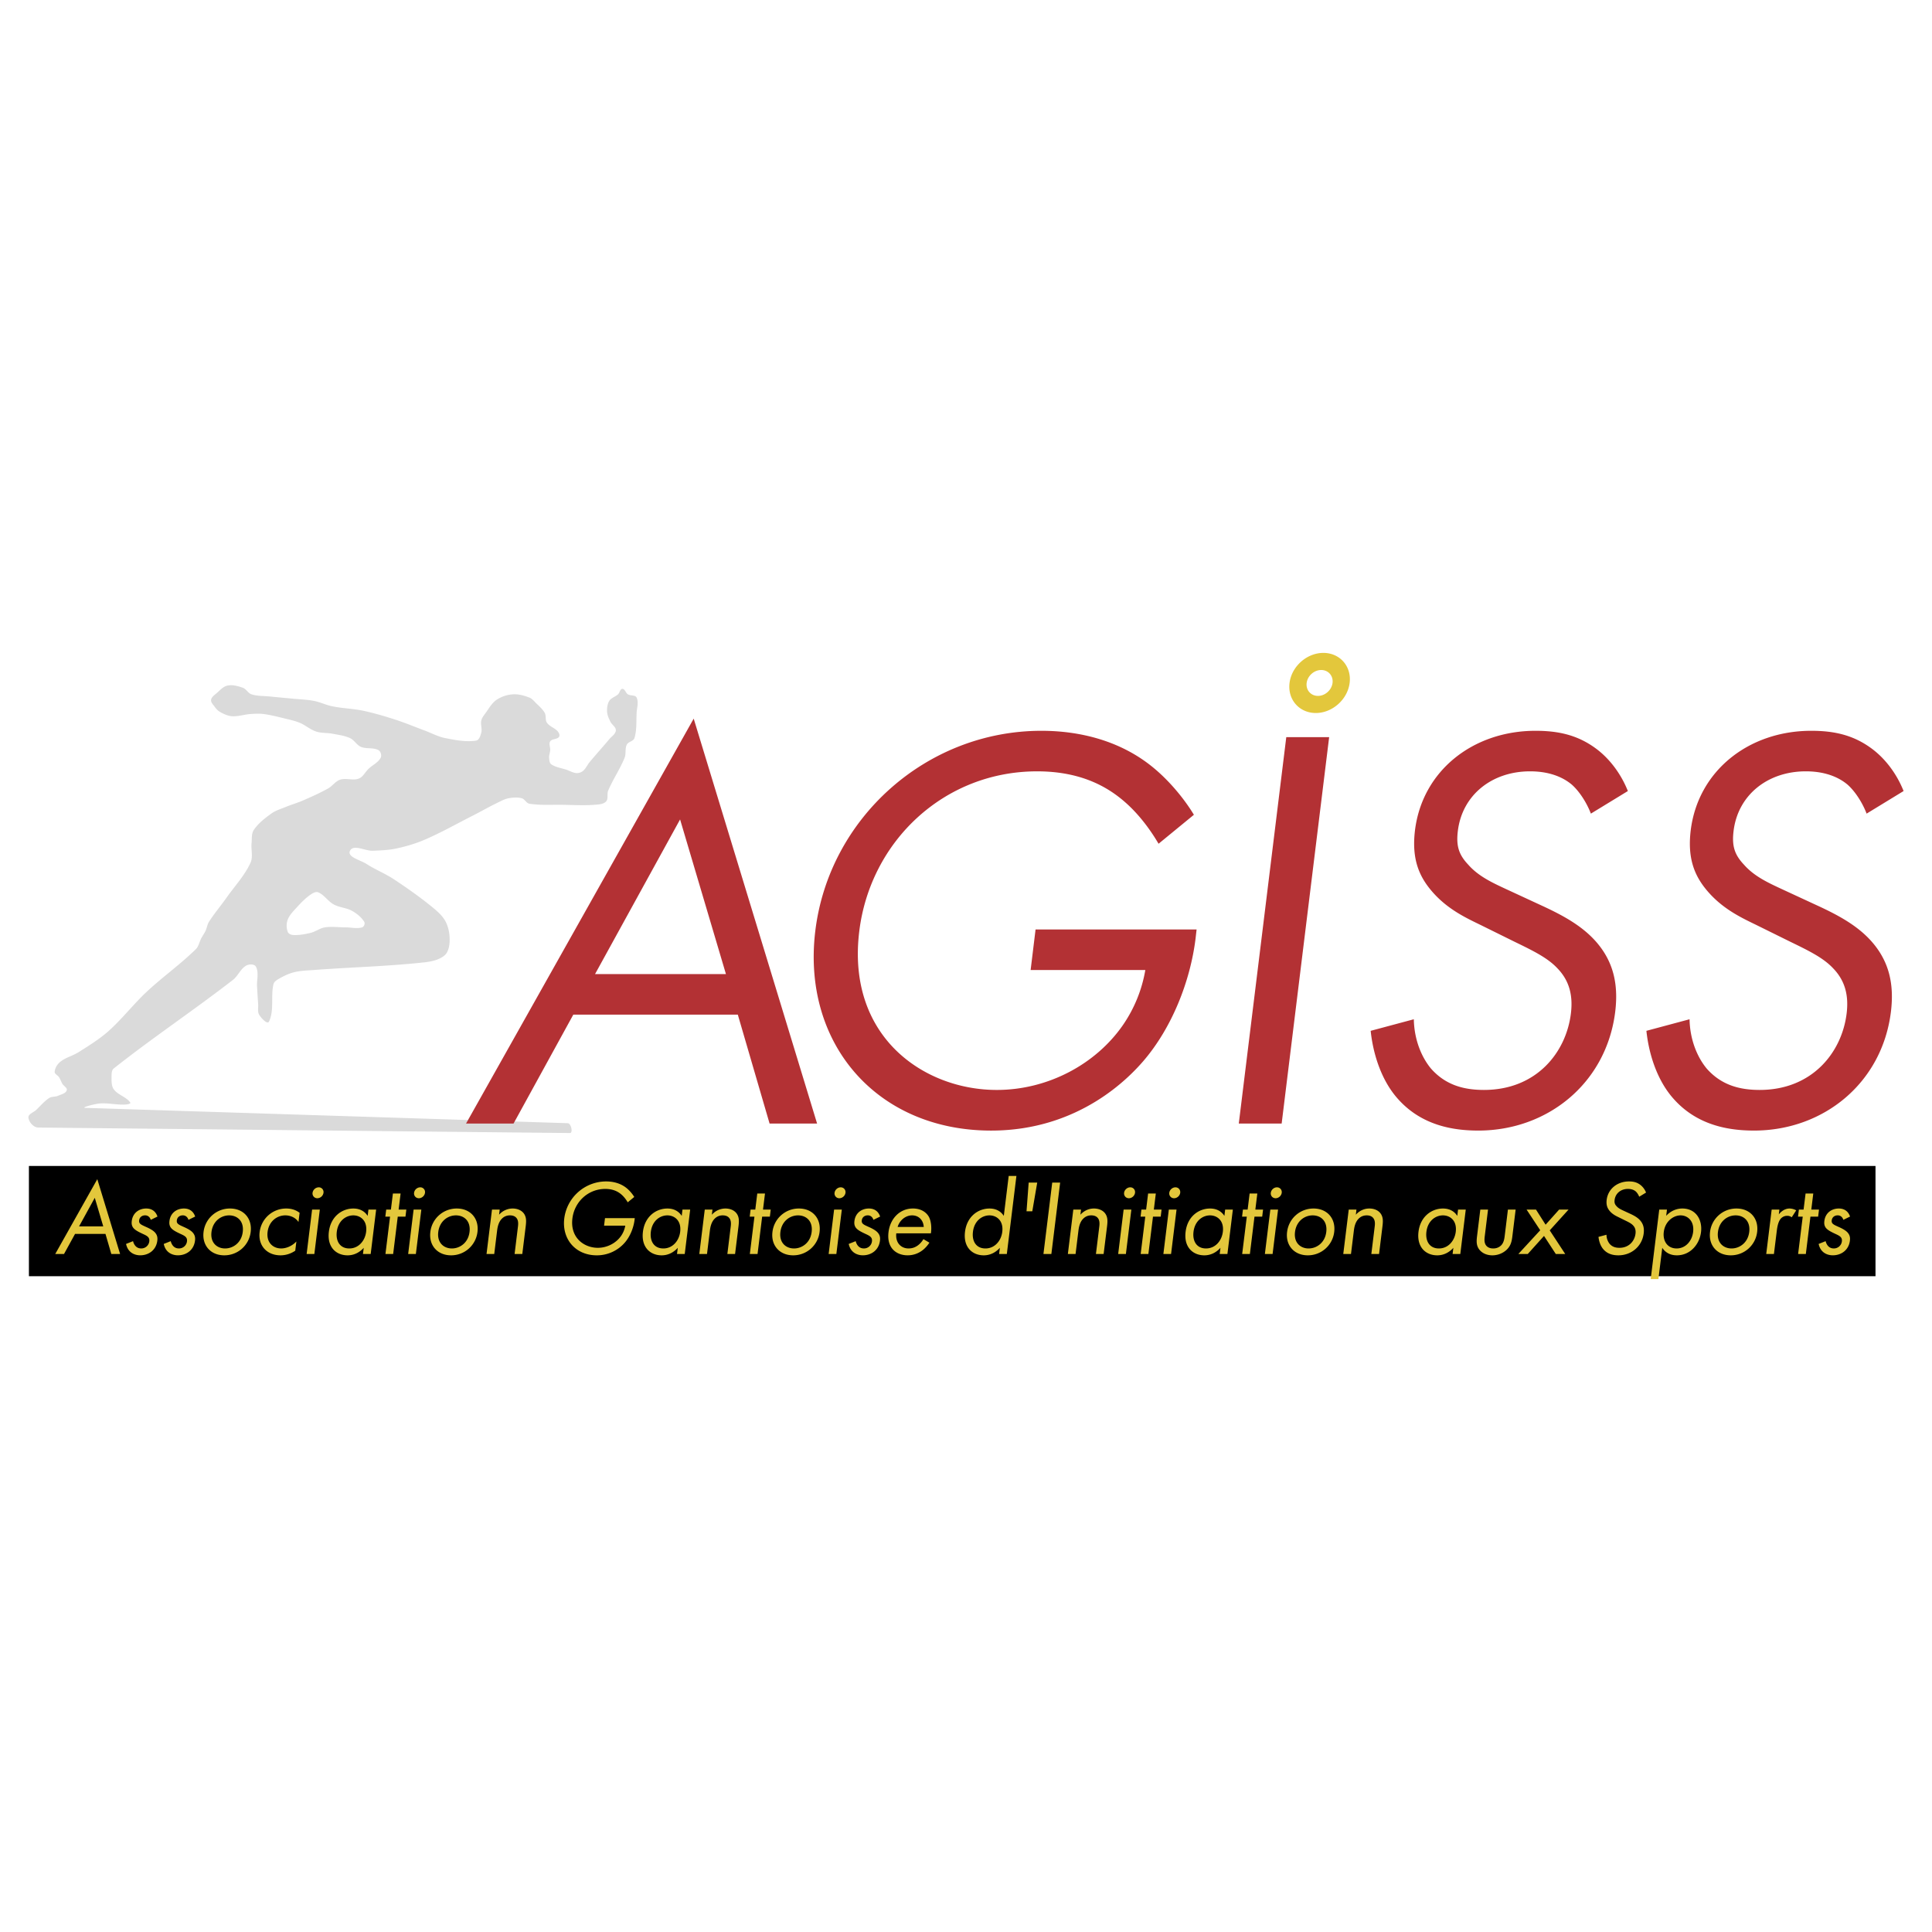
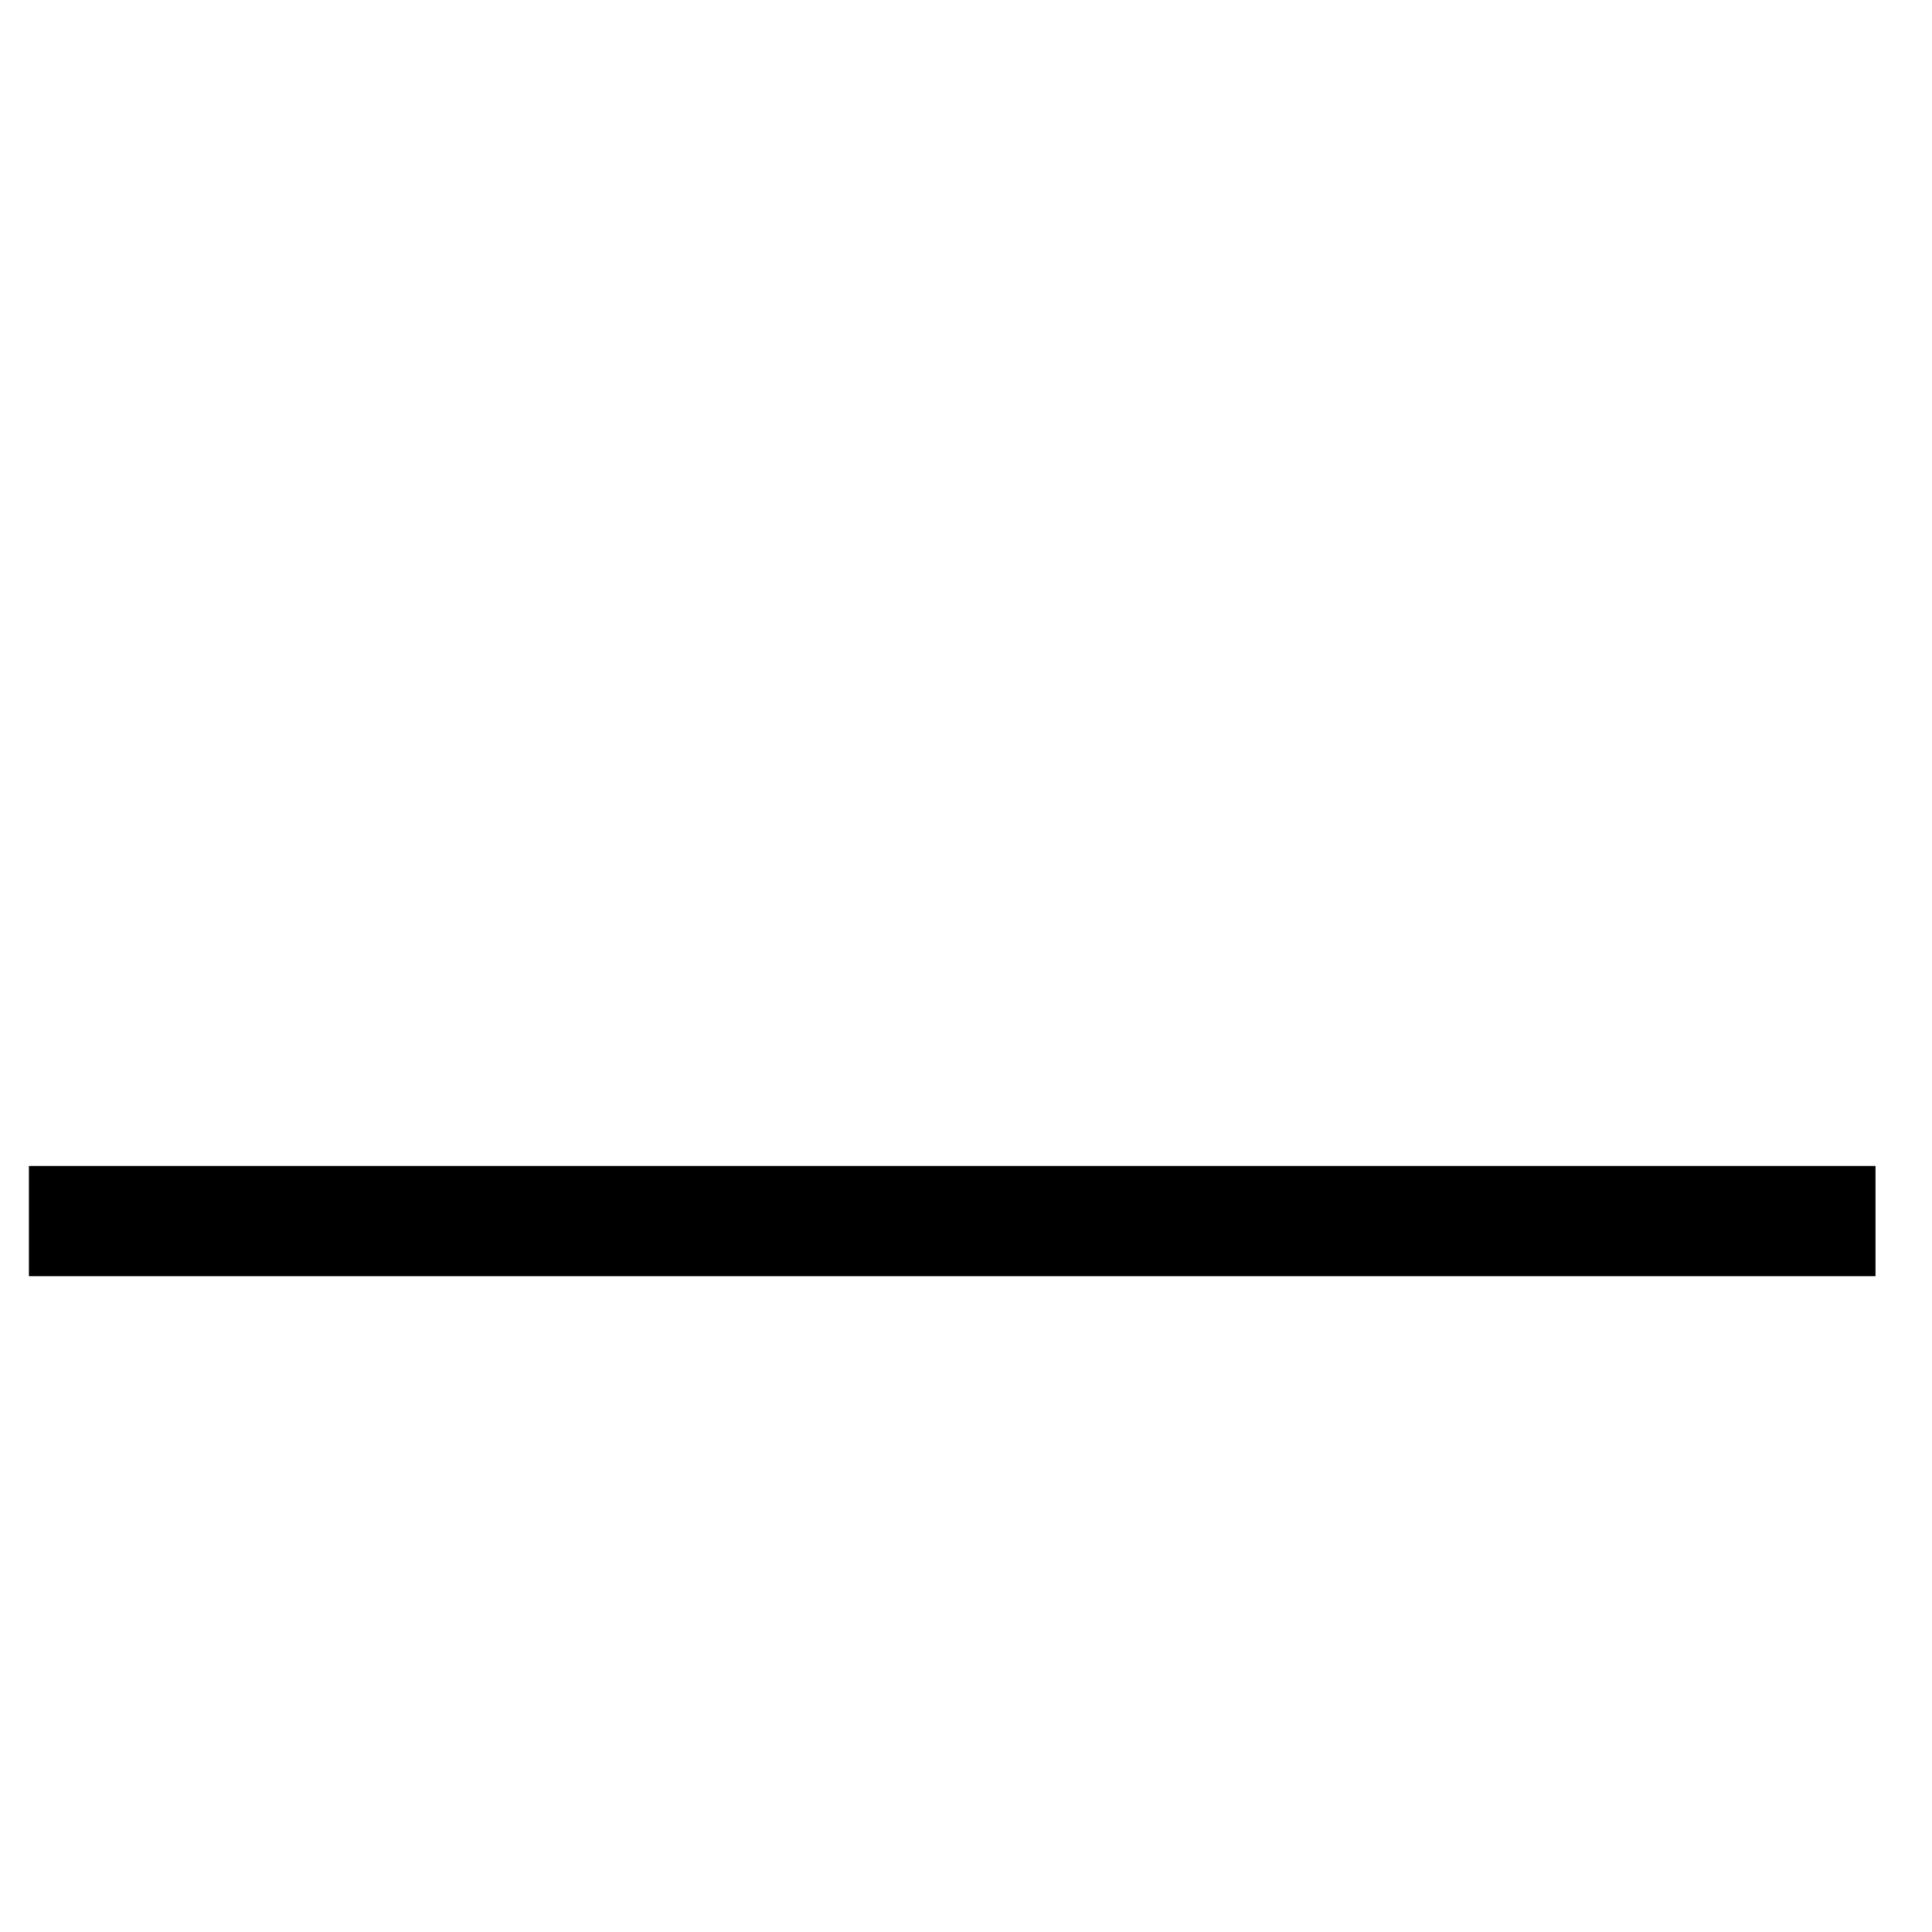
<svg xmlns="http://www.w3.org/2000/svg" width="2500" height="2500" viewBox="0 0 192.756 192.756">
  <g fill-rule="evenodd" clip-rule="evenodd">
-     <path fill="#fff" d="M0 0h192.756v192.756H0V0z" />
    <path d="M2.885 116.328h184.234v11H2.885v-11z" />
-     <path d="M3.819 112.496l53.042.547c.335.002.117-.973-.219-.982l-48.131-1.529c-.494-.016.926-.395 1.419-.436.834-.07 1.673.139 2.51.109.196-.008.66-.061.546-.219-.406-.568-1.233-.74-1.637-1.311-.255-.359-.218-.867-.218-1.309 0-.266.011-.6.218-.764 3.871-3.07 7.995-5.811 11.896-8.842.508-.395.75-1.1 1.31-1.418.286-.164.829-.184.982.109.306.58.071 1.311.109 1.965.034.582.064 1.164.109 1.746.028.363-.084.781.109 1.092.208.332.816 1.01.982.654.524-1.129.156-2.498.437-3.711.058-.25.323-.418.546-.547.479-.275.99-.52 1.527-.654.639-.16 1.308-.168 1.965-.219 3.673-.277 7.362-.363 11.023-.764.686-.074 1.42-.229 1.964-.654.372-.291.514-.837.545-1.31.044-.662-.054-1.36-.327-1.965-.255-.564-.725-1.022-1.201-1.418-1.28-1.067-2.648-2.028-4.038-2.947-.87-.575-1.855-.959-2.729-1.528-.585-.38-1.949-.685-1.637-1.31.342-.683 1.529.037 2.292 0 .766-.037 1.541-.059 2.292-.218.968-.206 1.928-.483 2.838-.873 1.645-.705 3.206-1.592 4.802-2.401.841-.427 1.661-.898 2.51-1.31.352-.17.706-.366 1.091-.437.429-.078.888-.111 1.31 0 .302.08.455.497.764.546 1.115.176 2.255.09 3.383.109 1.019.017 2.041.078 3.056 0 .413-.032.907-.034 1.201-.328.262-.262.073-.75.218-1.091.478-1.123 1.18-2.143 1.638-3.274.166-.41.02-.914.218-1.31.15-.3.665-.334.764-.655.249-.802.173-1.671.218-2.51.027-.508.217-1.067 0-1.528-.132-.281-.608-.165-.873-.327-.219-.135-.289-.546-.546-.546-.233 0-.265.389-.437.546-.268.246-.681.347-.873.655-.196.315-.238.721-.218 1.091.018.345.181.67.328.982.146.311.567.53.546.873-.023.363-.424.593-.655.873-.642.775-1.323 1.517-1.964 2.292-.232.28-.375.641-.655.873a.966.966 0 0 1-.655.218c-.344-.022-.656-.214-.982-.328-.511-.178-1.083-.239-1.528-.545-.189-.13-.201-.425-.219-.655-.02-.256.093-.507.109-.764.02-.291-.162-.631 0-.874.181-.271.673-.179.873-.437.114-.146.011-.404-.109-.546-.301-.355-.823-.492-1.091-.873-.193-.274-.056-.689-.219-.982-.212-.383-.563-.673-.873-.982-.201-.201-.389-.445-.655-.546-.52-.198-1.082-.364-1.637-.327a3.337 3.337 0 0 0-1.637.546c-.47.319-.755.852-1.092 1.31-.173.236-.373.478-.437.764-.086.391.102.813 0 1.201-.081.309-.209.753-.523.8-1.018.154-2.068-.055-3.078-.255-.723-.143-1.383-.508-2.073-.764-.982-.363-1.95-.771-2.947-1.091-1.042-.335-2.094-.648-3.165-.873-1.007-.212-2.047-.235-3.056-.437-.632-.126-1.223-.423-1.855-.545-.682-.132-1.382-.149-2.074-.218-.764-.076-1.529-.138-2.292-.218-.619-.065-1.262-.029-1.855-.218-.346-.111-.531-.53-.873-.655-.483-.176-1.024-.323-1.528-.218-.435.09-.756.473-1.092.764-.215.187-.499.375-.545.655-.04.24.184.458.328.654.151.208.321.42.545.546.371.209.776.406 1.201.437.621.044 1.234-.175 1.855-.218.435-.03.876-.056 1.31 0 .7.09 1.387.27 2.074.437.515.125 1.039.234 1.528.437.571.237 1.05.678 1.637.873.522.174 1.097.114 1.637.218.589.114 1.201.186 1.746.437.423.195.663.692 1.091.874.545.23 1.229.04 1.747.328.231.128.342.53.218.764-.253.478-.809.719-1.201 1.091-.336.319-.551.816-.982.982-.578.223-1.266-.08-1.855.109-.471.151-.769.632-1.2.873-.81.453-1.66.83-2.51 1.201-.57.249-1.172.417-1.747.655-.481.199-.997.35-1.419.655-.646.468-1.304.974-1.746 1.637-.245.369-.174.87-.218 1.31-.065.653.165 1.369-.109 1.965-.591 1.283-1.588 2.337-2.401 3.492-.569.81-1.217 1.565-1.746 2.401-.167.263-.196.591-.327.873-.124.266-.3.505-.437.764-.19.359-.256.807-.546 1.091-1.547 1.516-3.331 2.776-4.911 4.256-1.333 1.25-2.454 2.717-3.82 3.93-.898.797-1.934 1.428-2.946 2.072-.591.377-1.314.541-1.855.982-.29.238-.52.609-.546.982-.017.232.312.35.437.547.131.205.205.443.327.654.132.227.526.408.437.654-.117.322-.559.408-.873.547-.274.119-.622.055-.873.217-.497.324-.88.795-1.31 1.201-.261.248-.809.406-.764.764.058.463.52.98.982.984zM28.704 92.96a1.76 1.76 0 0 1 0-1.2c.198-.508.614-.907.982-1.31.399-.437.821-.866 1.31-1.2.218-.149.521-.322.764-.218.595.255.96.889 1.528 1.201.575.315 1.286.33 1.855.655.469.268.922.627 1.201 1.091.101.168-.031.49-.219.545-.523.154-1.091 0-1.637 0-.691 0-1.391-.106-2.073 0-.501.078-.927.427-1.419.546-.57.138-1.161.246-1.746.218-.212-.01-.476-.128-.546-.328z" fill="#dadada" />
-     <path d="M76.782 112.096h4.739L69.21 71.698l-22.712 40.397h4.739l5.962-10.865h16.413l3.17 10.866zm-17.415-14.91l8.485-15.431 4.576 15.431H59.367zM102.826 96.779h11.443a13.748 13.748 0 0 1-2.234 5.492c-2.678 3.871-7.445 6.473-12.59 6.473-7.281 0-15.006-5.318-13.715-15.836 1.098-8.958 8.438-15.951 17.743-15.951 4.623 0 7.301 1.733 8.957 3.236 1.146 1.04 2.244 2.427 3.16 3.988l3.525-2.89c-.906-1.502-2.312-3.236-3.883-4.565-3.4-2.89-7.629-3.814-11.326-3.814-11.501 0-21.182 8.727-22.559 19.938-1.377 11.212 6.097 19.949 17.54 19.949 8.842 0 13.842-5.385 15.191-6.945 2.83-3.293 4.67-7.918 5.201-12.194l.105-.924h-16.066l-.492 4.043zM128.332 73.547l-4.738 38.549h4.277l4.738-38.549h-4.277zM162.412 78.922c-.666-1.676-1.803-3.236-3.236-4.277-1.744-1.271-3.604-1.734-5.973-1.734-6.242 0-11.299 3.988-12.031 9.94-.346 2.89.414 4.682 1.889 6.299 1.531 1.676 3.332 2.485 4.748 3.179l3.275 1.618c1.906.925 3.322 1.619 4.297 2.659 1.232 1.271 1.559 2.773 1.348 4.508-.473 3.871-3.42 7.629-8.678 7.629-1.967 0-3.814-.463-5.289-2.139-.953-1.156-1.666-2.891-1.705-4.912l-4.305 1.154c.24 2.312 1.068 4.971 2.744 6.82 2.342 2.611 5.453 3.131 7.994 3.131 6.936 0 12.783-4.748 13.66-11.857.336-2.773-.193-5.028-1.918-6.993-1.426-1.618-3.371-2.659-5.51-3.641l-3.496-1.618c-1.367-.636-2.736-1.272-3.746-2.427-.926-.983-1.215-1.85-1.031-3.353.434-3.583 3.391-5.952 7.205-5.952 2.195 0 3.486.751 4.17 1.329.781.693 1.504 1.849 1.898 2.89l3.69-2.253zM189.922 78.922c-.666-1.676-1.803-3.236-3.238-4.277-1.742-1.271-3.602-1.734-5.971-1.734-6.242 0-11.299 3.988-12.031 9.94-.346 2.89.414 4.682 1.889 6.299 1.531 1.676 3.332 2.485 4.748 3.179l3.275 1.618c1.906.925 3.322 1.619 4.295 2.659 1.234 1.271 1.561 2.773 1.35 4.508-.473 3.871-3.42 7.629-8.68 7.629-1.965 0-3.814-.463-5.287-2.139-.953-1.156-1.666-2.891-1.705-4.912l-4.305 1.154c.24 2.312 1.068 4.971 2.744 6.82 2.34 2.611 5.451 3.131 7.994 3.131 6.936 0 12.783-4.748 13.658-11.857.338-2.773-.191-5.028-1.916-6.993-1.426-1.618-3.371-2.659-5.51-3.641l-3.496-1.618c-1.367-.636-2.736-1.272-3.746-2.427-.926-.983-1.215-1.85-1.031-3.353.434-3.583 3.391-5.952 7.205-5.952 2.195 0 3.486.751 4.17 1.329.781.693 1.504 1.849 1.898 2.89l3.69-2.253z" fill="#b33134" />
-     <path d="M11.107 125.113h.876l-2.275-7.467-4.198 7.467h.876l1.102-2.008h3.034l.585 2.008zm-3.219-2.756l1.568-2.852.846 2.852H7.888zM15.711 121.375c-.258-.758-.883-.801-1.118-.801-.748 0-1.35.459-1.445 1.238-.027.225-.021.438.123.652.173.246.493.416.999.652.396.182.677.32.625.736a.8.8 0 0 1-.814.705c-.556 0-.751-.492-.807-.727l-.698.277c.239 1.113 1.229 1.135 1.41 1.135.854 0 1.592-.525 1.708-1.455.03-.246.016-.48-.148-.715-.144-.215-.418-.418-1.027-.684-.475-.215-.676-.311-.637-.631.041-.342.316-.502.595-.502.288 0 .489.191.564.449l.67-.329zM19.472 121.375c-.258-.758-.883-.801-1.118-.801-.748 0-1.35.459-1.446 1.238-.027.225-.021.438.123.652.173.246.493.416.999.652.396.182.677.32.625.736a.8.8 0 0 1-.813.705c-.556 0-.751-.492-.807-.727l-.698.277c.239 1.113 1.229 1.135 1.41 1.135.854 0 1.592-.525 1.708-1.455.031-.246.016-.48-.148-.715-.144-.215-.418-.418-1.027-.684-.476-.215-.677-.311-.638-.631.041-.342.317-.502.595-.502.289 0 .49.191.564.449l.671-.329zM22.373 125.244a2.64 2.64 0 0 0 2.637-2.33c.166-1.348-.705-2.34-2.062-2.34a2.643 2.643 0 0 0-2.639 2.34c-.166 1.346.718 2.33 2.064 2.33zm.489-3.986c.812 0 1.491.566 1.357 1.656-.131 1.078-.961 1.645-1.762 1.645-.791 0-1.491-.555-1.357-1.645.133-1.08.95-1.656 1.762-1.656zM29.892 121.002c-.196-.15-.62-.428-1.325-.428a2.66 2.66 0 0 0-2.662 2.35c-.164 1.336.708 2.32 2.086 2.32.417 0 .944-.107 1.467-.461l.112-.92c-.466.492-1.058.695-1.517.695-.791 0-1.488-.566-1.356-1.645.133-1.08.951-1.656 1.773-1.656.395 0 .965.148 1.309.662l.113-.917zM31.138 120.68l-.545 4.434h.77l.545-4.434h-.77zm.047-1.676a.474.474 0 0 0 .479.545.637.637 0 0 0 .611-.545.473.473 0 0 0-.478-.545.638.638 0 0 0-.612.545zM36.681 121.311c-.171-.268-.572-.736-1.426-.736-1.132 0-2.256.791-2.443 2.318-.192 1.559.746 2.352 1.868 2.352.78 0 1.312-.418 1.61-.75l-.077.619h.77l.545-4.434h-.769l-.078.631zm-1.426-.053c.684 0 1.414.502 1.273 1.645-.108.877-.739 1.656-1.679 1.656-.919 0-1.364-.715-1.247-1.666.132-1.081.895-1.635 1.653-1.635zM40.454 121.385l.086-.705h-.77l.198-1.602h-.769l-.198 1.602h-.47l-.086.705h.471l-.46 3.728h.769l.46-3.728h.769zM41.266 120.68l-.544 4.434h.769l.545-4.434h-.77zm.046-1.676c-.037.299.18.545.479.545s.573-.246.611-.545a.473.473 0 0 0-.478-.545.638.638 0 0 0-.612.545zM45 125.244a2.64 2.64 0 0 0 2.637-2.33c.166-1.348-.705-2.34-2.062-2.34a2.643 2.643 0 0 0-2.639 2.34c-.166 1.346.718 2.33 2.064 2.33zm.489-3.986c.812 0 1.49.566 1.356 1.656-.131 1.078-.961 1.645-1.762 1.645-.791 0-1.491-.555-1.357-1.645.134-1.08.951-1.656 1.763-1.656zM48.541 125.113h.769l.285-2.316c.039-.322.125-.846.468-1.197a1.09 1.09 0 0 1 .821-.342c.342 0 .562.127.688.32.153.234.137.545.103.812l-.334 2.723h.769l.338-2.744c.061-.492.073-.855-.11-1.186-.219-.396-.673-.609-1.197-.609a1.8 1.8 0 0 0-1.348.619l.062-.514h-.769l-.545 4.434zM60.268 122.283h2.116a2.567 2.567 0 0 1-.413 1.016c-.495.715-1.376 1.195-2.327 1.195-1.347 0-2.774-.982-2.536-2.928.203-1.654 1.56-2.947 3.28-2.947.854 0 1.35.32 1.656.598.212.193.415.449.584.738l.652-.535a3.614 3.614 0 0 0-.718-.844c-.628-.535-1.41-.705-2.094-.705a4.22 4.22 0 0 0-4.17 3.686c-.255 2.072 1.127 3.688 3.242 3.688a3.686 3.686 0 0 0 2.808-1.283c.523-.609.864-1.465.962-2.254l.02-.172h-2.97l-.092.747zM68.015 121.311c-.171-.268-.572-.736-1.427-.736-1.132 0-2.256.791-2.442 2.318-.192 1.559.746 2.352 1.867 2.352.78 0 1.312-.418 1.61-.75l-.077.619h.77l.544-4.434h-.769l-.076.631zm-1.427-.053c.684 0 1.414.502 1.273 1.645-.108.877-.739 1.656-1.679 1.656-.918 0-1.364-.715-1.247-1.666.133-1.081.895-1.635 1.653-1.635zM69.769 125.113h.769l.285-2.316c.039-.322.125-.846.468-1.197a1.09 1.09 0 0 1 .821-.342c.342 0 .562.127.687.32.153.234.137.545.104.812l-.334 2.723h.769l.339-2.744c.061-.492.073-.855-.11-1.186-.219-.396-.673-.609-1.197-.609a1.8 1.8 0 0 0-1.348.619l.062-.514h-.769l-.546 4.434zM76.809 121.385l.085-.705h-.769l.198-1.602h-.77l-.197 1.602h-.47l-.086.705h.471l-.46 3.728h.77l.459-3.728h.769zM79.132 125.244a2.64 2.64 0 0 0 2.637-2.33c.166-1.348-.705-2.34-2.062-2.34a2.643 2.643 0 0 0-2.639 2.34c-.165 1.346.719 2.33 2.064 2.33zm.49-3.986c.812 0 1.491.566 1.357 1.656-.131 1.078-.961 1.645-1.762 1.645-.791 0-1.491-.555-1.357-1.645.133-1.08.95-1.656 1.762-1.656zM83.219 120.68l-.545 4.434h.769l.545-4.434h-.769zm.046-1.676a.474.474 0 0 0 .479.545.637.637 0 0 0 .611-.545c.037-.299-.179-.545-.478-.545s-.575.246-.612.545zM87.812 121.375c-.258-.758-.883-.801-1.118-.801-.748 0-1.35.459-1.446 1.238-.027.225-.021.438.123.652.173.246.493.416.999.652.396.182.677.32.625.736a.8.8 0 0 1-.814.705c-.556 0-.751-.492-.807-.727l-.698.277c.238 1.113 1.229 1.135 1.41 1.135.854 0 1.592-.525 1.707-1.455.03-.246.017-.48-.147-.715-.145-.215-.418-.418-1.027-.684-.476-.215-.677-.311-.638-.631.041-.342.317-.502.595-.502.289 0 .49.191.564.449l.672-.329zM92.13 123.629a2.132 2.132 0 0 1-.534.609c-.283.213-.586.32-.949.32-.769 0-1.326-.588-1.225-1.506h3.453c.093-.588.016-1.271-.212-1.668-.221-.383-.712-.811-1.577-.811-1.336 0-2.274 1.025-2.438 2.35-.202 1.645.837 2.32 1.905 2.32.566 0 1.091-.184 1.542-.547.25-.203.474-.471.632-.715l-.597-.352zm-2.574-1.217c.198-.664.792-1.154 1.444-1.154.652 0 1.12.459 1.163 1.154h-2.607zM100.15 121.311c-.172-.268-.572-.736-1.426-.736-1.133 0-2.257.791-2.444 2.318-.192 1.559.747 2.352 1.868 2.352.779 0 1.312-.418 1.609-.75l-.076.619h.77l.957-7.787h-.77l-.488 3.984zm-1.425-.053c.684 0 1.412.502 1.271 1.645-.107.877-.738 1.656-1.678 1.656-.92 0-1.365-.715-1.246-1.666.131-1.081.893-1.635 1.653-1.635zM103.484 117.988h-.853l-.215 2.864h.576l.492-2.864zM104.98 117.988l-.876 7.125h.791l.876-7.125h-.791zM106.541 125.113h.768l.285-2.316c.039-.322.125-.846.469-1.197a1.09 1.09 0 0 1 .82-.342c.342 0 .562.127.688.32.152.234.137.545.104.812l-.334 2.723h.768l.34-2.744c.061-.492.072-.855-.111-1.186-.219-.396-.672-.609-1.195-.609-.738 0-1.189.438-1.35.619l.062-.514h-.77l-.544 4.434zM112.105 120.68l-.545 4.434h.77l.545-4.434h-.77zm.047-1.676c-.037.299.18.545.479.545s.574-.246.611-.545-.178-.545-.477-.545-.576.246-.613.545zM115.803 121.385l.086-.705h-.77l.197-1.602h-.769l-.197 1.602h-.471l-.084.705h.469l-.459 3.728h.769l.459-3.728h.77zM116.615 120.68l-.545 4.434h.768l.545-4.434h-.768zm.045-1.676a.475.475 0 0 0 .479.545c.301 0 .574-.246.611-.545s-.178-.545-.477-.545-.576.246-.613.545zM122.158 121.311c-.172-.268-.572-.736-1.428-.736-1.133 0-2.256.791-2.441 2.318-.193 1.559.746 2.352 1.867 2.352.779 0 1.312-.418 1.609-.75l-.076.619h.77l.543-4.434h-.768l-.076.631zm-1.428-.053c.684 0 1.414.502 1.273 1.645-.107.877-.738 1.656-1.68 1.656-.918 0-1.363-.715-1.246-1.666.134-1.081.896-1.635 1.653-1.635zM125.93 121.385l.086-.705h-.77l.197-1.602h-.769l-.197 1.602h-.469l-.086.705h.471l-.461 3.728h.769l.459-3.728h.77zM126.742 120.68l-.545 4.434h.77l.545-4.434h-.77zm.047-1.676c-.039.299.18.545.479.545s.572-.246.611-.545c.037-.299-.18-.545-.479-.545s-.574.246-.611.545zM130.477 125.244a2.642 2.642 0 0 0 2.637-2.33c.164-1.348-.705-2.34-2.062-2.34s-2.473.992-2.639 2.34c-.167 1.346.716 2.33 2.064 2.33zm.488-3.986c.812 0 1.49.566 1.357 1.656-.131 1.078-.961 1.645-1.764 1.645-.789 0-1.49-.555-1.355-1.645.133-1.08.951-1.656 1.762-1.656zM134.018 125.113h.77l.285-2.316c.039-.322.123-.846.467-1.197.258-.268.555-.342.822-.342.342 0 .562.127.686.32.154.234.139.545.104.812l-.334 2.723h.77l.338-2.744c.061-.492.072-.855-.111-1.186-.219-.396-.672-.609-1.195-.609-.738 0-1.188.438-1.348.619l.062-.514h-.77l-.546 4.434zM145.393 121.311c-.17-.268-.57-.736-1.426-.736-1.133 0-2.256.791-2.443 2.318-.191 1.559.746 2.352 1.869 2.352.779 0 1.312-.418 1.609-.75l-.076.619h.768l.545-4.434h-.768l-.078.631zm-1.426-.053c.684 0 1.414.502 1.273 1.645-.109.877-.738 1.656-1.68 1.656-.918 0-1.363-.715-1.246-1.666.133-1.081.895-1.635 1.653-1.635zM148.461 120.68h-.77l-.328 2.672c-.066.545-.062.951.242 1.336.344.416.85.557 1.287.557.439 0 .98-.141 1.428-.557.398-.385.502-.791.568-1.336l.328-2.672h-.77l-.316 2.586c-.039.311-.084.674-.33.951-.137.15-.396.342-.824.342-.426 0-.637-.191-.736-.342-.18-.277-.135-.641-.096-.951l.317-2.586zM151.484 125.113h.94l1.623-1.804 1.176 1.804h.941l-1.547-2.359 1.877-2.074h-.939l-1.35 1.508-.959-1.508h-.939l1.361 2.062-2.184 2.371zM164.227 118.982a1.797 1.797 0 0 0-.6-.791c-.322-.234-.666-.32-1.104-.32-1.154 0-2.088.736-2.225 1.838-.062.533.078.865.35 1.164.283.311.617.459.879.588l.605.299c.352.17.613.299.793.49.229.236.289.514.25.834-.088.717-.633 1.41-1.605 1.41-.363 0-.705-.086-.977-.395a1.476 1.476 0 0 1-.314-.908l-.797.213c.045.428.197.92.508 1.262.432.482 1.008.578 1.477.578 1.283 0 2.363-.877 2.525-2.191.062-.514-.035-.93-.354-1.293-.264-.299-.623-.492-1.02-.674l-.646-.299c-.252-.117-.506-.234-.691-.449-.172-.182-.225-.342-.191-.619.08-.662.627-1.1 1.332-1.1.406 0 .645.139.771.246.145.127.277.342.35.533l.684-.416zM165.844 124.494c.279.428.742.75 1.457.75 1.346 0 2.262-1.102 2.41-2.32.148-1.197-.479-2.35-1.867-2.35-.32 0-1.002.074-1.607.727l.076-.621h-.77l-.852 6.936h.768l.385-3.122zm1.433.065c-.908 0-1.395-.736-1.281-1.645.131-1.068.961-1.656 1.676-1.656.717 0 1.385.576 1.25 1.666-.11.887-.746 1.635-1.645 1.635zM172.674 125.244a2.64 2.64 0 0 0 2.637-2.33c.166-1.348-.705-2.34-2.061-2.34a2.641 2.641 0 0 0-2.639 2.34c-.166 1.346.717 2.33 2.063 2.33zm.49-3.986c.812 0 1.49.566 1.357 1.656-.133 1.078-.963 1.645-1.764 1.645-.791 0-1.49-.555-1.357-1.645.135-1.08.952-1.656 1.764-1.656zM176.217 125.113h.768l.289-2.338c.09-.727.252-1.027.402-1.197a.848.848 0 0 1 .654-.277c.117 0 .273.031.43.148l.449-.693a1.48 1.48 0 0 0-.66-.182c-.6 0-.988.469-1.078.588l.059-.482h-.77l-.543 4.433zM181.396 121.385l.086-.705h-.769l.197-1.602h-.767l-.2 1.602h-.468l-.086.705h.47l-.461 3.728h.77l.459-3.728h.769zM184.58 121.375c-.258-.758-.883-.801-1.117-.801-.748 0-1.35.459-1.445 1.238-.027.225-.021.438.121.652.174.246.494.416 1 .652.395.182.676.32.625.736a.8.8 0 0 1-.814.705c-.555 0-.75-.492-.807-.727l-.697.277c.238 1.113 1.229 1.135 1.41 1.135.854 0 1.592-.525 1.707-1.455.031-.246.016-.48-.148-.715-.143-.215-.418-.418-1.025-.684-.477-.215-.678-.311-.639-.631.041-.342.316-.502.596-.502.287 0 .488.191.564.449l.669-.329zM131.818 66.847c.711 0 1.219.58 1.129 1.291-.09.711-.742 1.292-1.453 1.292s-1.219-.58-1.129-1.292c.09-.711.742-1.291 1.453-1.291zm.215-1.707c1.652 0 2.828 1.347 2.621 2.998-.209 1.652-1.725 2.999-3.375 2.999-1.652 0-2.83-1.347-2.621-2.999.207-1.651 1.723-2.998 3.375-2.998z" fill="#e3c73c" />
  </g>
</svg>